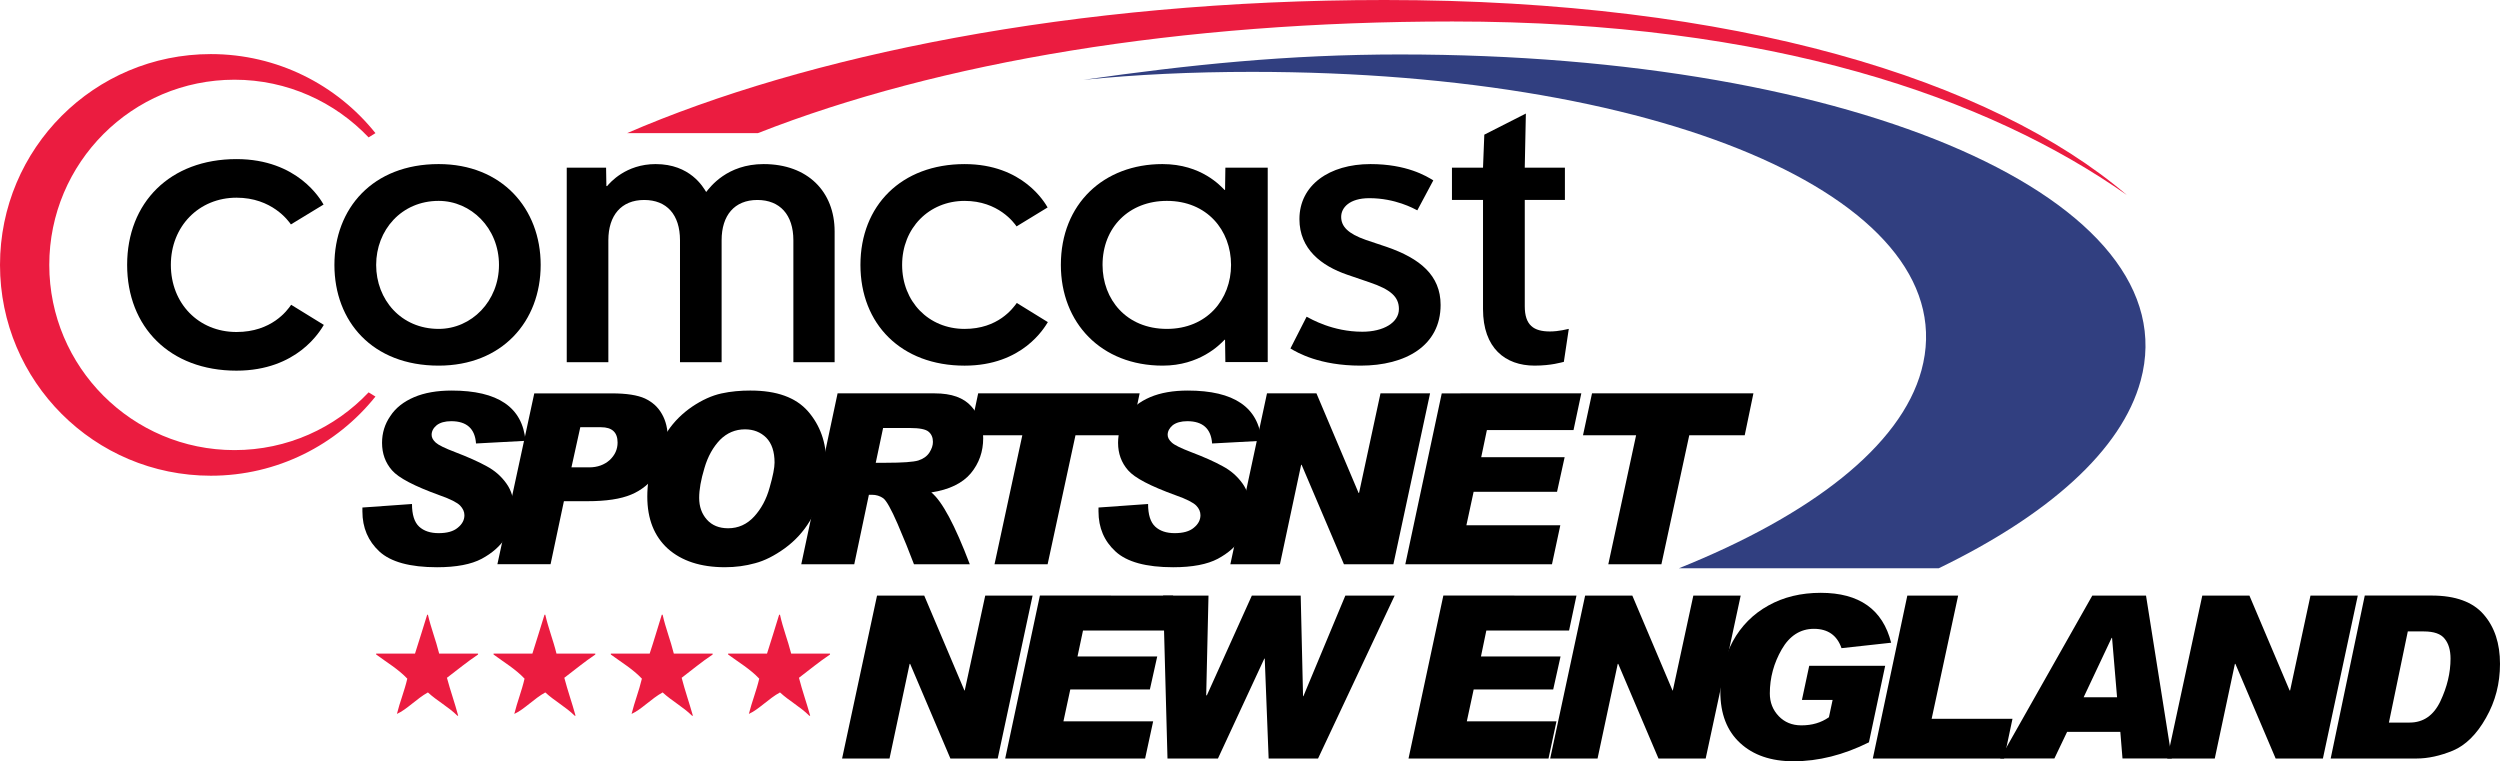
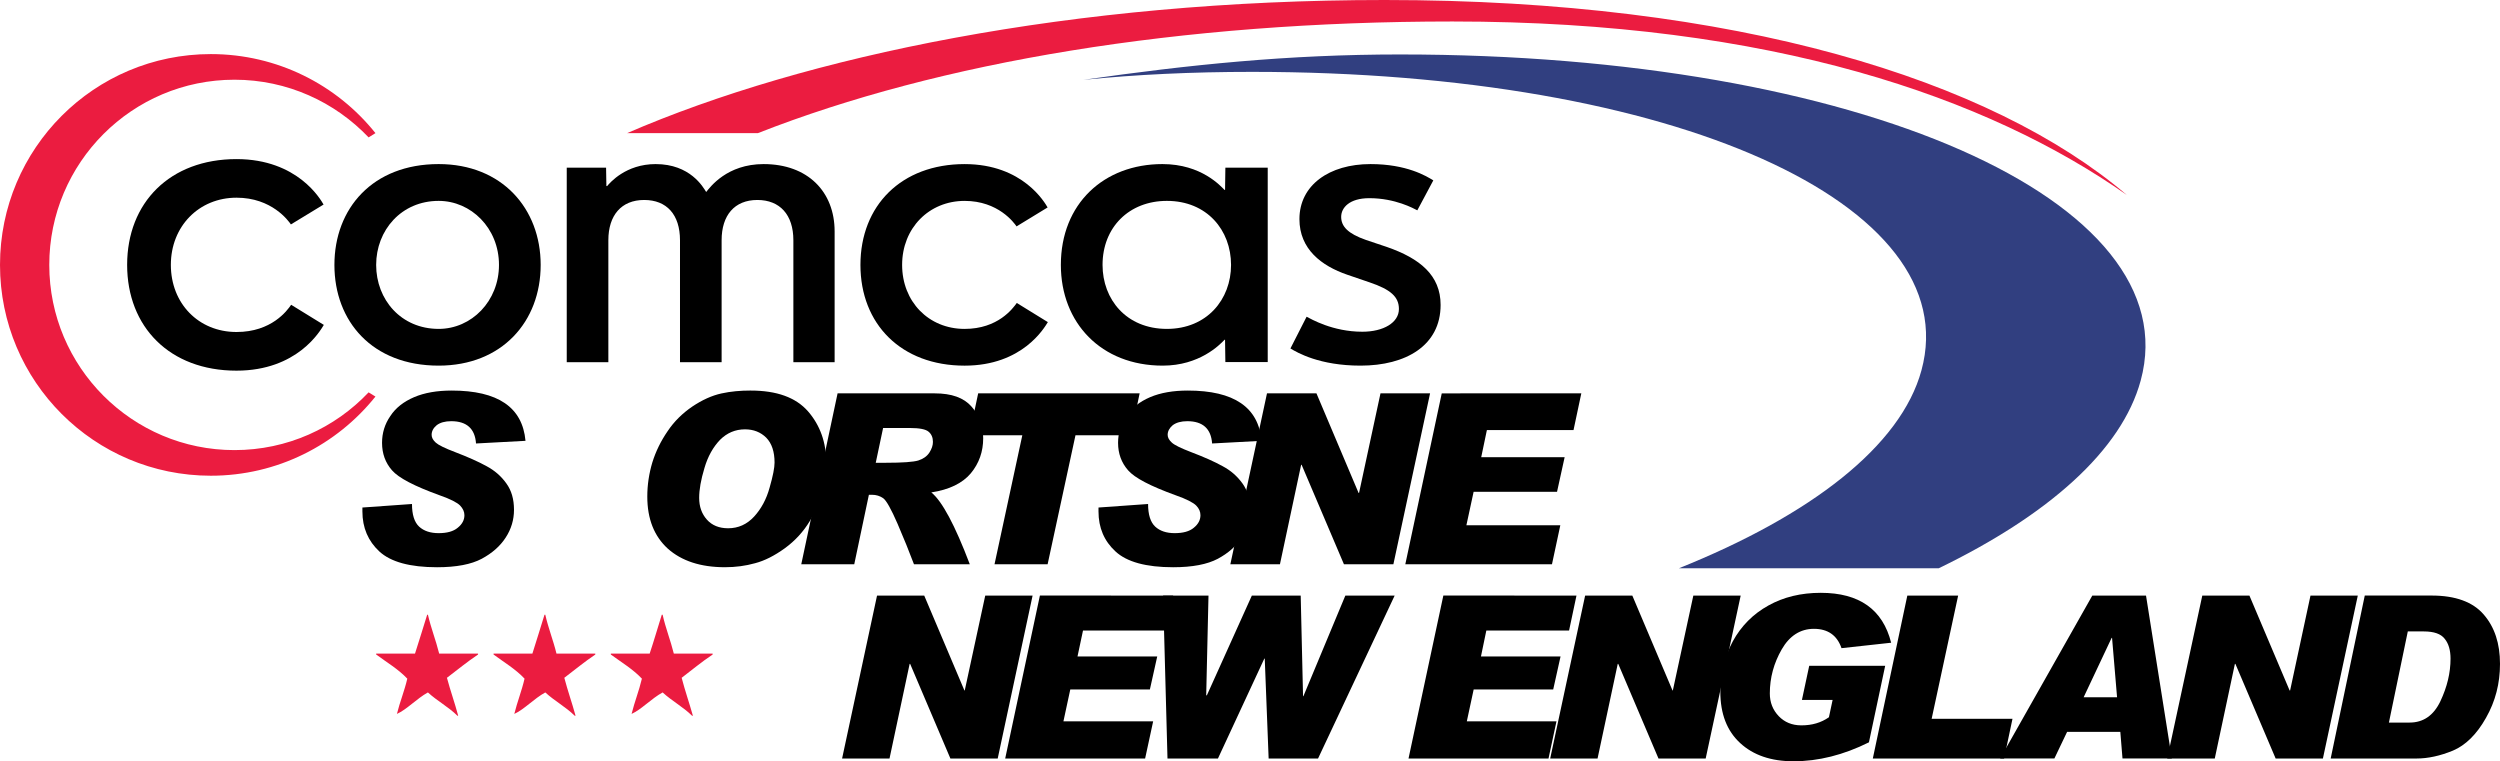
<svg xmlns="http://www.w3.org/2000/svg" width="264.583mm" height="80.57mm" viewBox="0 0 264.583 80.57" version="1.1" id="svg1" xml:space="preserve">
  <defs id="defs1" />
  <path id="path1209" d="m 45.211,65.06 h 0.078 c 0.333,1.444 0.843,2.706 1.189,4.111 h 4.117 v 0.098 c -1.15,0.765 -2.202,1.64 -3.294,2.464 0.366,1.379 0.83,2.653 1.189,4.013 h -0.085 c -0.921,-0.921 -2.15,-1.569 -3.117,-2.464 -1.15,0.627 -2.248,1.817 -3.281,2.274 0.314,-1.281 0.797,-2.425 1.098,-3.732 -0.948,-1.006 -2.183,-1.732 -3.294,-2.555 v -0.098 h 4.111 c 0.444,-1.346 0.85,-2.745 1.287,-4.111" style="fill:#eb1c40;fill-opacity:1;fill-rule:evenodd;stroke:none;stroke-width:6.535" clip-path="none" />
  <path id="path1211" d="m 57.625,65.06 h 0.085 c 0.327,1.444 0.843,2.706 1.183,4.111 h 4.111 v 0.098 c -1.137,0.765 -2.196,1.64 -3.281,2.464 0.359,1.379 0.817,2.653 1.189,4.013 h -0.091 c -0.928,-0.921 -2.144,-1.569 -3.111,-2.464 -1.157,0.627 -2.255,1.817 -3.281,2.274 0.314,-1.281 0.784,-2.425 1.085,-3.732 -0.941,-1.006 -2.17,-1.732 -3.281,-2.555 v -0.098 h 4.111 c 0.444,-1.346 0.843,-2.745 1.281,-4.111" style="fill:#eb1c40;fill-opacity:1;fill-rule:evenodd;stroke:none;stroke-width:6.535" clip-path="none" />
  <path id="path1213" d="m 70.038,65.06 h 0.091 c 0.32,1.444 0.837,2.706 1.183,4.111 h 4.111 v 0.098 c -1.15,0.765 -2.196,1.64 -3.281,2.464 0.359,1.379 0.804,2.653 1.189,4.013 h -0.091 c -0.928,-0.921 -2.144,-1.569 -3.111,-2.464 -1.163,0.627 -2.261,1.817 -3.287,2.274 0.314,-1.281 0.784,-2.425 1.091,-3.732 -0.948,-1.006 -2.17,-1.732 -3.287,-2.555 v -0.098 h 4.111 c 0.451,-1.346 0.85,-2.745 1.281,-4.111" style="fill:#eb1c40;fill-opacity:1;fill-rule:evenodd;stroke:none;stroke-width:6.535" clip-path="none" />
-   <path id="path1215" d="m 82.458,65.06 h 0.091 c 0.314,1.444 0.83,2.706 1.183,4.111 h 4.111 v 0.098 c -1.15,0.765 -2.196,1.64 -3.287,2.464 0.353,1.379 0.81,2.653 1.189,4.013 h -0.098 c -0.915,-0.921 -2.131,-1.569 -3.098,-2.464 -1.17,0.627 -2.261,1.817 -3.294,2.274 0.32,-1.281 0.791,-2.425 1.098,-3.732 -0.948,-1.006 -2.17,-1.732 -3.294,-2.555 v -0.098 h 4.117 c 0.444,-1.346 0.85,-2.745 1.281,-4.111" style="fill:#eb1c40;fill-opacity:1;fill-rule:evenodd;stroke:none;stroke-width:6.535" clip-path="none" />
-   <path id="path1217" d="m 185.57,41.631 -0.921,4.438 h -5.869 l -2.947,13.646 h -5.62 l 2.941,-13.646 h -5.62 l 0.954,-4.438 z" style="fill:#000000;fill-opacity:1;fill-rule:nonzero;stroke:none;stroke-width:6.535" clip-path="none" />
  <path id="path1219" d="m 167.355,41.631 -0.823,3.882 h -9.169 l -0.601,2.876 h 8.829 l -0.804,3.66 h -8.829 l -0.765,3.542 h 9.94 l -0.882,4.124 h -15.522 l 3.856,-18.084 z" style="fill:#000000;fill-opacity:1;fill-rule:nonzero;stroke:none;stroke-width:6.535" clip-path="none" />
  <path id="path1221" d="m 151.349,41.631 -3.882,18.084 h -5.235 l -4.477,-10.522 h -0.052 l -2.242,10.522 h -5.248 l 3.876,-18.084 h 5.235 l 4.457,10.535 h 0.052 l 2.268,-10.535 z" style="fill:#000000;fill-opacity:1;fill-rule:nonzero;stroke:none;stroke-width:6.535" clip-path="none" />
  <path id="path1223" d="m 133.51,46.654 -5.228,0.281 c -0.111,-1.569 -0.993,-2.359 -2.627,-2.359 -0.667,0 -1.176,0.15 -1.542,0.425 -0.346,0.294 -0.536,0.634 -0.536,1.02 0,0.288 0.15,0.556 0.444,0.823 0.274,0.255 0.967,0.595 2.026,1 1.379,0.523 2.49,1.02 3.34,1.49 0.863,0.457 1.549,1.059 2.098,1.817 0.549,0.752 0.81,1.68 0.81,2.804 0,1.046 -0.281,2.033 -0.882,2.941 -0.575,0.902 -1.431,1.653 -2.529,2.242 -1.111,0.588 -2.68,0.895 -4.725,0.895 -2.869,0 -4.902,-0.562 -6.098,-1.667 -1.203,-1.104 -1.804,-2.51 -1.804,-4.241 v -0.412 l 5.248,-0.373 c 0,1.131 0.255,1.928 0.752,2.392 0.497,0.464 1.189,0.693 2.065,0.693 0.882,0 1.562,-0.183 2.019,-0.569 0.477,-0.386 0.706,-0.83 0.706,-1.327 0,-0.373 -0.144,-0.712 -0.451,-1.026 -0.294,-0.301 -1.02,-0.686 -2.183,-1.091 -2.653,-0.961 -4.326,-1.83 -5.026,-2.64 -0.706,-0.804 -1.059,-1.778 -1.059,-2.902 0,-1.046 0.294,-1.987 0.876,-2.836 0.562,-0.863 1.418,-1.529 2.516,-2 1.111,-0.471 2.438,-0.699 3.987,-0.699 4.888,0 7.49,1.765 7.803,5.32" style="fill:#000000;fill-opacity:1;fill-rule:nonzero;stroke:none;stroke-width:6.535" clip-path="none" />
  <path id="path1225" d="m 120.611,41.631 -0.928,4.438 h -5.862 l -2.947,13.646 h -5.62 l 2.941,-13.646 h -5.607 l 0.935,-4.438 z" style="fill:#000000;fill-opacity:1;fill-rule:nonzero;stroke:none;stroke-width:6.535" clip-path="none" />
  <path id="path1227" d="m 92.683,48.977 h 1.065 c 1.771,0 2.921,-0.085 3.438,-0.242 0.529,-0.17 0.915,-0.444 1.17,-0.83 0.255,-0.399 0.379,-0.765 0.379,-1.137 0,-0.457 -0.15,-0.817 -0.451,-1.072 -0.301,-0.268 -0.967,-0.399 -1.987,-0.399 h -2.836 z m -4.039,-7.346 h 10.28 c 1.778,0 3.072,0.457 3.895,1.399 0.83,0.928 1.235,2.039 1.235,3.359 0,1.399 -0.431,2.64 -1.307,3.699 -0.876,1.046 -2.268,1.732 -4.183,2.026 1.137,0.915 2.497,3.451 4.072,7.601 h -5.908 c -0.497,-1.32 -1.072,-2.745 -1.738,-4.287 -0.673,-1.549 -1.183,-2.457 -1.516,-2.699 -0.346,-0.242 -0.739,-0.366 -1.209,-0.366 h -0.307 l -1.549,7.352 h -5.607 z" style="fill:#000000;fill-opacity:1;fill-rule:nonzero;stroke:none;stroke-width:6.535" clip-path="none" />
  <path id="path1229" d="m 77.059,55.908 c 1.085,0 1.993,-0.418 2.745,-1.229 0.752,-0.817 1.314,-1.85 1.647,-3.078 0.359,-1.242 0.523,-2.111 0.523,-2.647 0,-1.15 -0.294,-2.033 -0.882,-2.634 -0.588,-0.582 -1.34,-0.882 -2.248,-0.882 -1.02,0 -1.902,0.373 -2.64,1.111 -0.725,0.758 -1.287,1.738 -1.647,2.974 -0.379,1.255 -0.562,2.294 -0.562,3.17 0,0.915 0.268,1.686 0.817,2.3 0.542,0.608 1.294,0.915 2.248,0.915 m 2.379,-14.574 c 2.764,0 4.784,0.725 6.078,2.202 1.281,1.477 1.928,3.294 1.928,5.437 0,0.843 -0.111,1.791 -0.353,2.856 -0.242,1.065 -0.699,2.157 -1.379,3.3 -0.68,1.137 -1.569,2.104 -2.653,2.895 -1.098,0.791 -2.137,1.32 -3.144,1.582 -1.006,0.281 -2.065,0.425 -3.202,0.425 -2.568,0 -4.581,-0.667 -6.039,-1.967 -1.438,-1.314 -2.17,-3.137 -2.17,-5.509 0,-1.235 0.183,-2.438 0.529,-3.601 0.366,-1.176 0.902,-2.274 1.621,-3.32 0.699,-1.046 1.582,-1.902 2.614,-2.608 1.046,-0.699 2.065,-1.163 3.078,-1.386 1.006,-0.222 2.039,-0.307 3.091,-0.307" style="fill:#000000;fill-opacity:1;fill-rule:nonzero;stroke:none;stroke-width:6.535" clip-path="none" />
-   <path id="path1231" d="m 60.478,49.462 h 1.876 c 0.882,0 1.601,-0.268 2.17,-0.771 0.562,-0.523 0.837,-1.144 0.837,-1.856 0,-1.078 -0.582,-1.621 -1.751,-1.621 h -2.196 z m -3.934,-7.829 h 8.222 c 1.549,0 2.706,0.183 3.496,0.542 0.791,0.379 1.379,0.908 1.791,1.64 0.412,0.712 0.627,1.588 0.627,2.64 0,1.346 -0.386,2.562 -1.111,3.621 -0.745,1.046 -1.66,1.81 -2.771,2.268 -1.124,0.471 -2.653,0.699 -4.634,0.699 h -2.483 l -1.412,6.666 h -5.627 z" style="fill:#000000;fill-opacity:1;fill-rule:nonzero;stroke:none;stroke-width:6.535" clip-path="none" />
  <path id="path1233" d="m 55.614,46.654 -5.235,0.281 c -0.111,-1.569 -0.987,-2.359 -2.627,-2.359 -0.667,0 -1.176,0.15 -1.536,0.425 -0.353,0.294 -0.536,0.634 -0.536,1.02 0,0.288 0.144,0.556 0.438,0.823 0.281,0.255 0.967,0.595 2.039,1 1.366,0.523 2.477,1.02 3.333,1.49 0.856,0.457 1.549,1.059 2.091,1.817 0.549,0.752 0.817,1.68 0.817,2.804 0,1.046 -0.288,2.033 -0.882,2.941 -0.582,0.902 -1.438,1.653 -2.536,2.242 -1.104,0.588 -2.68,0.895 -4.725,0.895 -2.869,0 -4.902,-0.562 -6.104,-1.667 -1.189,-1.104 -1.797,-2.51 -1.797,-4.241 v -0.412 l 5.248,-0.373 c 0,1.131 0.255,1.928 0.752,2.392 0.503,0.464 1.189,0.693 2.072,0.693 0.882,0 1.555,-0.183 2.013,-0.569 0.484,-0.386 0.712,-0.83 0.712,-1.327 0,-0.373 -0.157,-0.712 -0.457,-1.026 -0.288,-0.301 -1.013,-0.686 -2.183,-1.091 -2.653,-0.961 -4.326,-1.83 -5.026,-2.64 -0.706,-0.804 -1.052,-1.778 -1.052,-2.902 0,-1.046 0.288,-1.987 0.876,-2.836 0.562,-0.863 1.412,-1.529 2.516,-2 1.104,-0.471 2.431,-0.699 3.98,-0.699 4.888,0 7.49,1.765 7.81,5.32" style="fill:#000000;fill-opacity:1;fill-rule:nonzero;stroke:none;stroke-width:6.535" clip-path="none" />
-   <path id="path1235" d="m 161.369,17.742 0.118,-5.725 -4.398,2.235 -0.137,3.49 h -3.287 v 3.418 h 3.287 v 11.555 c 0,4.124 2.353,5.98 5.457,5.98 1.771,0 2.876,-0.353 3.098,-0.399 l 0.523,-3.49 c -0.157,0.02 -1.02,0.274 -1.993,0.274 -1.719,0 -2.666,-0.654 -2.666,-2.666 v -11.254 h 4.248 v -3.418 z" style="fill:#000000;fill-opacity:1;fill-rule:nonzero;stroke:none;stroke-width:6.535" clip-path="none" />
  <path id="path1237" d="m 146.791,26.142 c 3.477,1.209 5.673,2.987 5.673,6.13 0,4.3 -3.679,6.424 -8.47,6.424 -4.34,0 -6.686,-1.372 -7.424,-1.817 l 1.712,-3.359 c 0.457,0.229 2.738,1.588 5.901,1.588 2.229,0 3.869,-0.961 3.869,-2.405 0,-1.281 -0.863,-2.065 -3.111,-2.823 l -2.353,-0.804 c -2.738,-0.941 -5.065,-2.712 -5.065,-5.888 0,-3.594 3.163,-5.823 7.516,-5.823 3.83,0 5.901,1.261 6.653,1.725 l -1.693,3.17 c -0.373,-0.19 -2.327,-1.287 -5.078,-1.287 -2.111,0 -2.98,1.013 -2.98,1.974 0,1.013 0.706,1.778 2.634,2.451 z" style="fill:#000000;fill-opacity:1;fill-rule:nonzero;stroke:none;stroke-width:6.535" clip-path="none" />
  <path id="path1239" d="m 123.496,34.808 c -4.294,0 -6.81,-3.124 -6.81,-6.771 0,-3.98 2.81,-6.777 6.81,-6.777 4.248,0 6.79,3.104 6.79,6.777 0,3.647 -2.549,6.771 -6.79,6.771 m 6.189,-17.064 c 0,0 -0.026,2.046 -0.033,2.359 h -0.052 c -0.386,-0.373 -2.425,-2.738 -6.575,-2.738 -6.202,0 -10.751,4.196 -10.751,10.672 0,6.13 4.261,10.659 10.777,10.659 3.902,0 6.032,-2.202 6.548,-2.738 h 0.052 c 0,0.026 0.033,2.359 0.033,2.359 h 4.483 V 17.744 Z" style="fill:#000000;fill-opacity:1;fill-rule:nonzero;stroke:none;stroke-width:6.535" clip-path="none" />
  <path id="path1241" d="m 107.611,32.064 c -0.412,0.569 -1.98,2.745 -5.522,2.745 -3.83,0 -6.614,-2.908 -6.614,-6.771 0,-3.902 2.849,-6.777 6.614,-6.777 3.555,0 5.235,2.314 5.496,2.699 l 3.287,-2.006 c -0.268,-0.451 -2.575,-4.588 -8.784,-4.588 -6.699,0 -11.025,4.392 -11.025,10.672 0,6.248 4.3,10.659 11.025,10.659 6.13,0 8.437,-4.006 8.81,-4.607 z" style="fill:#000000;fill-opacity:1;fill-rule:nonzero;stroke:none;stroke-width:6.535" clip-path="none" />
  <path id="path1243" d="m 83.965,38.332 v -12.907 c 0,-2.699 -1.431,-4.261 -3.81,-4.261 -2.431,0 -3.784,1.634 -3.784,4.261 v 12.907 h -4.405 v -12.907 c 0,-2.712 -1.405,-4.261 -3.791,-4.261 -2.425,0 -3.791,1.634 -3.791,4.261 v 12.907 H 59.98 V 17.745 h 4.163 l 0.033,1.948 h 0.078 c 0.294,-0.346 1.967,-2.327 5.137,-2.327 3.66,0 5.026,2.438 5.346,2.954 0.431,-0.529 2.202,-2.954 6.078,-2.954 4.673,0 7.516,2.921 7.516,7.13 v 13.835 z" style="fill:#000000;fill-opacity:1;fill-rule:nonzero;stroke:none;stroke-width:6.535" clip-path="none" />
  <path id="path1245" d="m 46.424,34.808 c -3.98,0 -6.614,-3.098 -6.614,-6.771 0,-3.673 2.666,-6.777 6.614,-6.777 3.425,0 6.385,2.876 6.385,6.777 0,3.823 -2.889,6.771 -6.385,6.771 m 0,-17.443 c -6.999,0 -11.032,4.706 -11.032,10.672 0,5.967 4,10.659 11.032,10.659 6.692,0 10.797,-4.653 10.797,-10.659 0,-5.967 -4.104,-10.672 -10.797,-10.672" style="fill:#000000;fill-opacity:1;fill-rule:nonzero;stroke:none;stroke-width:6.535" clip-path="none" />
  <path id="path1247" d="m 30.813,32.255 c -0.418,0.614 -2.065,2.882 -5.784,2.882 -4.026,0 -6.947,-3.032 -6.947,-7.104 0,-4.091 2.98,-7.111 6.947,-7.111 3.738,0 5.49,2.438 5.758,2.83 l 3.457,-2.104 c -0.281,-0.484 -2.706,-4.81 -9.215,-4.81 -7.045,0 -11.574,4.607 -11.574,11.195 0,6.562 4.503,11.195 11.568,11.195 6.437,0 8.862,-4.202 9.248,-4.843 z" style="fill:#000000;fill-opacity:1;fill-rule:nonzero;stroke:none;stroke-width:6.535" clip-path="none" />
  <path id="path1249" d="m 39.735,41.969 c -4.085,5.104 -10.378,8.378 -17.423,8.378 C 9.98,50.347 0,40.361 0,28.036 0,15.71 9.98,5.724 22.312,5.724 c 7.045,0 13.339,3.261 17.423,8.365 l -0.725,0.451 C 35.448,10.795 30.403,8.436 24.815,8.436 c -10.823,0 -19.6,8.784 -19.6,19.6 0,10.816 8.777,19.6 19.6,19.6 5.588,0 10.633,-2.34 14.195,-6.111 z" style="fill:#eb1c40;fill-opacity:1;fill-rule:nonzero;stroke:none;stroke-width:6.535" clip-path="none" />
  <path id="path1251" d="M 146.542,0 C 113.486,0 85.175,5.947 66.366,14.09 H 80.214 C 99.409,6.548 124.891,2.274 153.712,2.274 c 33.821,0 56.727,8.071 71.38,18.365 C 210.753,8.418 183.722,0 146.542,0" style="fill:#eb1c40;fill-opacity:1;fill-rule:nonzero;stroke:none;stroke-width:6.535" clip-path="none" />
  <path id="path1253" d="m 148.208,5.763 c -11.947,0 -22.377,1.091 -33.546,2.686 5.549,-0.556 11.476,-0.843 17.848,-0.843 44.709,0 75.634,14.005 70.844,31.586 -2.183,8.032 -11.718,15.352 -25.678,20.953 h 27.501 c 11.587,-5.614 19.364,-12.463 21.377,-19.861 5.202,-19.057 -29.88,-34.52 -78.347,-34.52" style="fill:#313f80;fill-opacity:1;fill-rule:nonzero;stroke:none;stroke-width:6.535" clip-path="none" />
  <path id="path1255" d="m 109.283,63.031 -3.693,17.247 h -5.006 l -4.261,-10.019 h -0.052 l -2.131,10.019 h -5.019 l 3.699,-17.247 h 4.993 l 4.255,10.045 h 0.033 l 2.17,-10.045 z" style="fill:#000000;fill-opacity:1;fill-rule:nonzero;stroke:none;stroke-width:6.535" clip-path="none" />
  <path id="path1257" d="m 124.16,63.031 -0.791,3.699 h -8.751 l -0.582,2.745 h 8.437 l -0.778,3.496 h -8.424 l -0.725,3.372 h 9.496 l -0.85,3.934 h -14.809 l 3.673,-17.247 z" style="fill:#000000;fill-opacity:1;fill-rule:nonzero;stroke:none;stroke-width:6.535" clip-path="none" />
  <path id="path1259" d="m 147.602,63.031 -8.11,17.247 h -5.228 l -0.412,-10.574 h -0.046 l -4.908,10.574 h -5.339 l -0.464,-17.247 h 4.804 l -0.242,10.529 0.059,0.052 4.771,-10.581 h 5.17 l 0.248,10.646 h 0.039 l 4.438,-10.646 z" style="fill:#000000;fill-opacity:1;fill-rule:nonzero;stroke:none;stroke-width:6.535" clip-path="none" />
  <path id="path1261" d="m 166.844,63.031 -0.784,3.699 h -8.757 l -0.569,2.745 h 8.424 l -0.778,3.496 h -8.418 l -0.725,3.372 h 9.489 l -0.843,3.934 h -14.816 l 3.686,-17.247 z" style="fill:#000000;fill-opacity:1;fill-rule:nonzero;stroke:none;stroke-width:6.535" clip-path="none" />
  <path id="path1263" d="m 184.223,63.031 -3.706,17.247 h -4.993 l -4.261,-10.019 h -0.052 l -2.137,10.019 h -5.013 l 3.699,-17.247 h 4.993 l 4.255,10.045 h 0.033 l 2.17,-10.045 z" style="fill:#000000;fill-opacity:1;fill-rule:nonzero;stroke:none;stroke-width:6.535" clip-path="none" />
  <path id="path1265" d="m 200.147,68.022 -5.254,0.575 c -0.471,-1.366 -1.451,-2.046 -2.921,-2.046 -1.431,0 -2.575,0.732 -3.405,2.17 -0.837,1.457 -1.261,3.006 -1.261,4.666 0,0.954 0.314,1.745 0.941,2.405 0.614,0.64 1.412,0.974 2.379,0.974 h 0.052 c 1.091,0 2.059,-0.281 2.882,-0.856 l 0.392,-1.836 h -3.248 l 0.771,-3.608 h 8.039 l -1.719,8.097 c -2.686,1.34 -5.353,2.006 -7.98,2.006 -2.379,0 -4.261,-0.647 -5.647,-1.928 -1.399,-1.287 -2.098,-3.091 -2.098,-5.424 0,-1.954 0.444,-3.725 1.327,-5.359 0.882,-1.608 2.137,-2.876 3.751,-3.771 1.614,-0.902 3.464,-1.346 5.549,-1.346 4.078,0 6.562,1.758 7.45,5.281" style="fill:#000000;fill-opacity:1;fill-rule:nonzero;stroke:none;stroke-width:6.535" clip-path="none" />
  <path id="path1267" d="m 212.988,76.07 -0.889,4.209 h -13.894 l 3.653,-17.247 h 5.379 l -2.804,13.038 z" style="fill:#000000;fill-opacity:1;fill-rule:nonzero;stroke:none;stroke-width:6.535" clip-path="none" />
  <path id="path1269" d="m 224.055,73.791 -0.529,-6.281 h -0.046 l -2.961,6.281 z m 5.797,6.483 h -5.222 l -0.229,-2.817 h -5.634 l -1.346,2.817 h -5.738 l 9.751,-17.24 h 5.686 z" style="fill:#000000;fill-opacity:1;fill-rule:nonzero;stroke:none;stroke-width:6.535" clip-path="none" />
  <path id="path1271" d="m 249.533,63.031 -3.693,17.247 h -5 l -4.261,-10.019 h -0.052 l -2.131,10.019 h -5.032 l 3.712,-17.247 h 4.987 l 4.255,10.045 h 0.052 l 2.157,-10.045 z" style="fill:#000000;fill-opacity:1;fill-rule:nonzero;stroke:none;stroke-width:6.535" clip-path="none" />
  <path id="path1273" d="m 252.826,76.472 h 2.189 c 1.47,0 2.549,-0.765 3.261,-2.261 0.712,-1.51 1.072,-3.006 1.072,-4.503 0,-0.889 -0.203,-1.595 -0.614,-2.098 -0.405,-0.529 -1.144,-0.784 -2.216,-0.784 h -1.693 z m -2.555,-13.443 h 7.084 c 2.51,0 4.353,0.673 5.503,2.006 1.157,1.333 1.725,3.065 1.725,5.228 0,2.059 -0.484,3.96 -1.484,5.712 -0.98,1.745 -2.157,2.895 -3.496,3.464 -1.353,0.556 -2.634,0.837 -3.862,0.837 h -9.078 z" style="fill:#000000;fill-opacity:1;fill-rule:nonzero;stroke:none;stroke-width:6.535" clip-path="none" />
</svg>